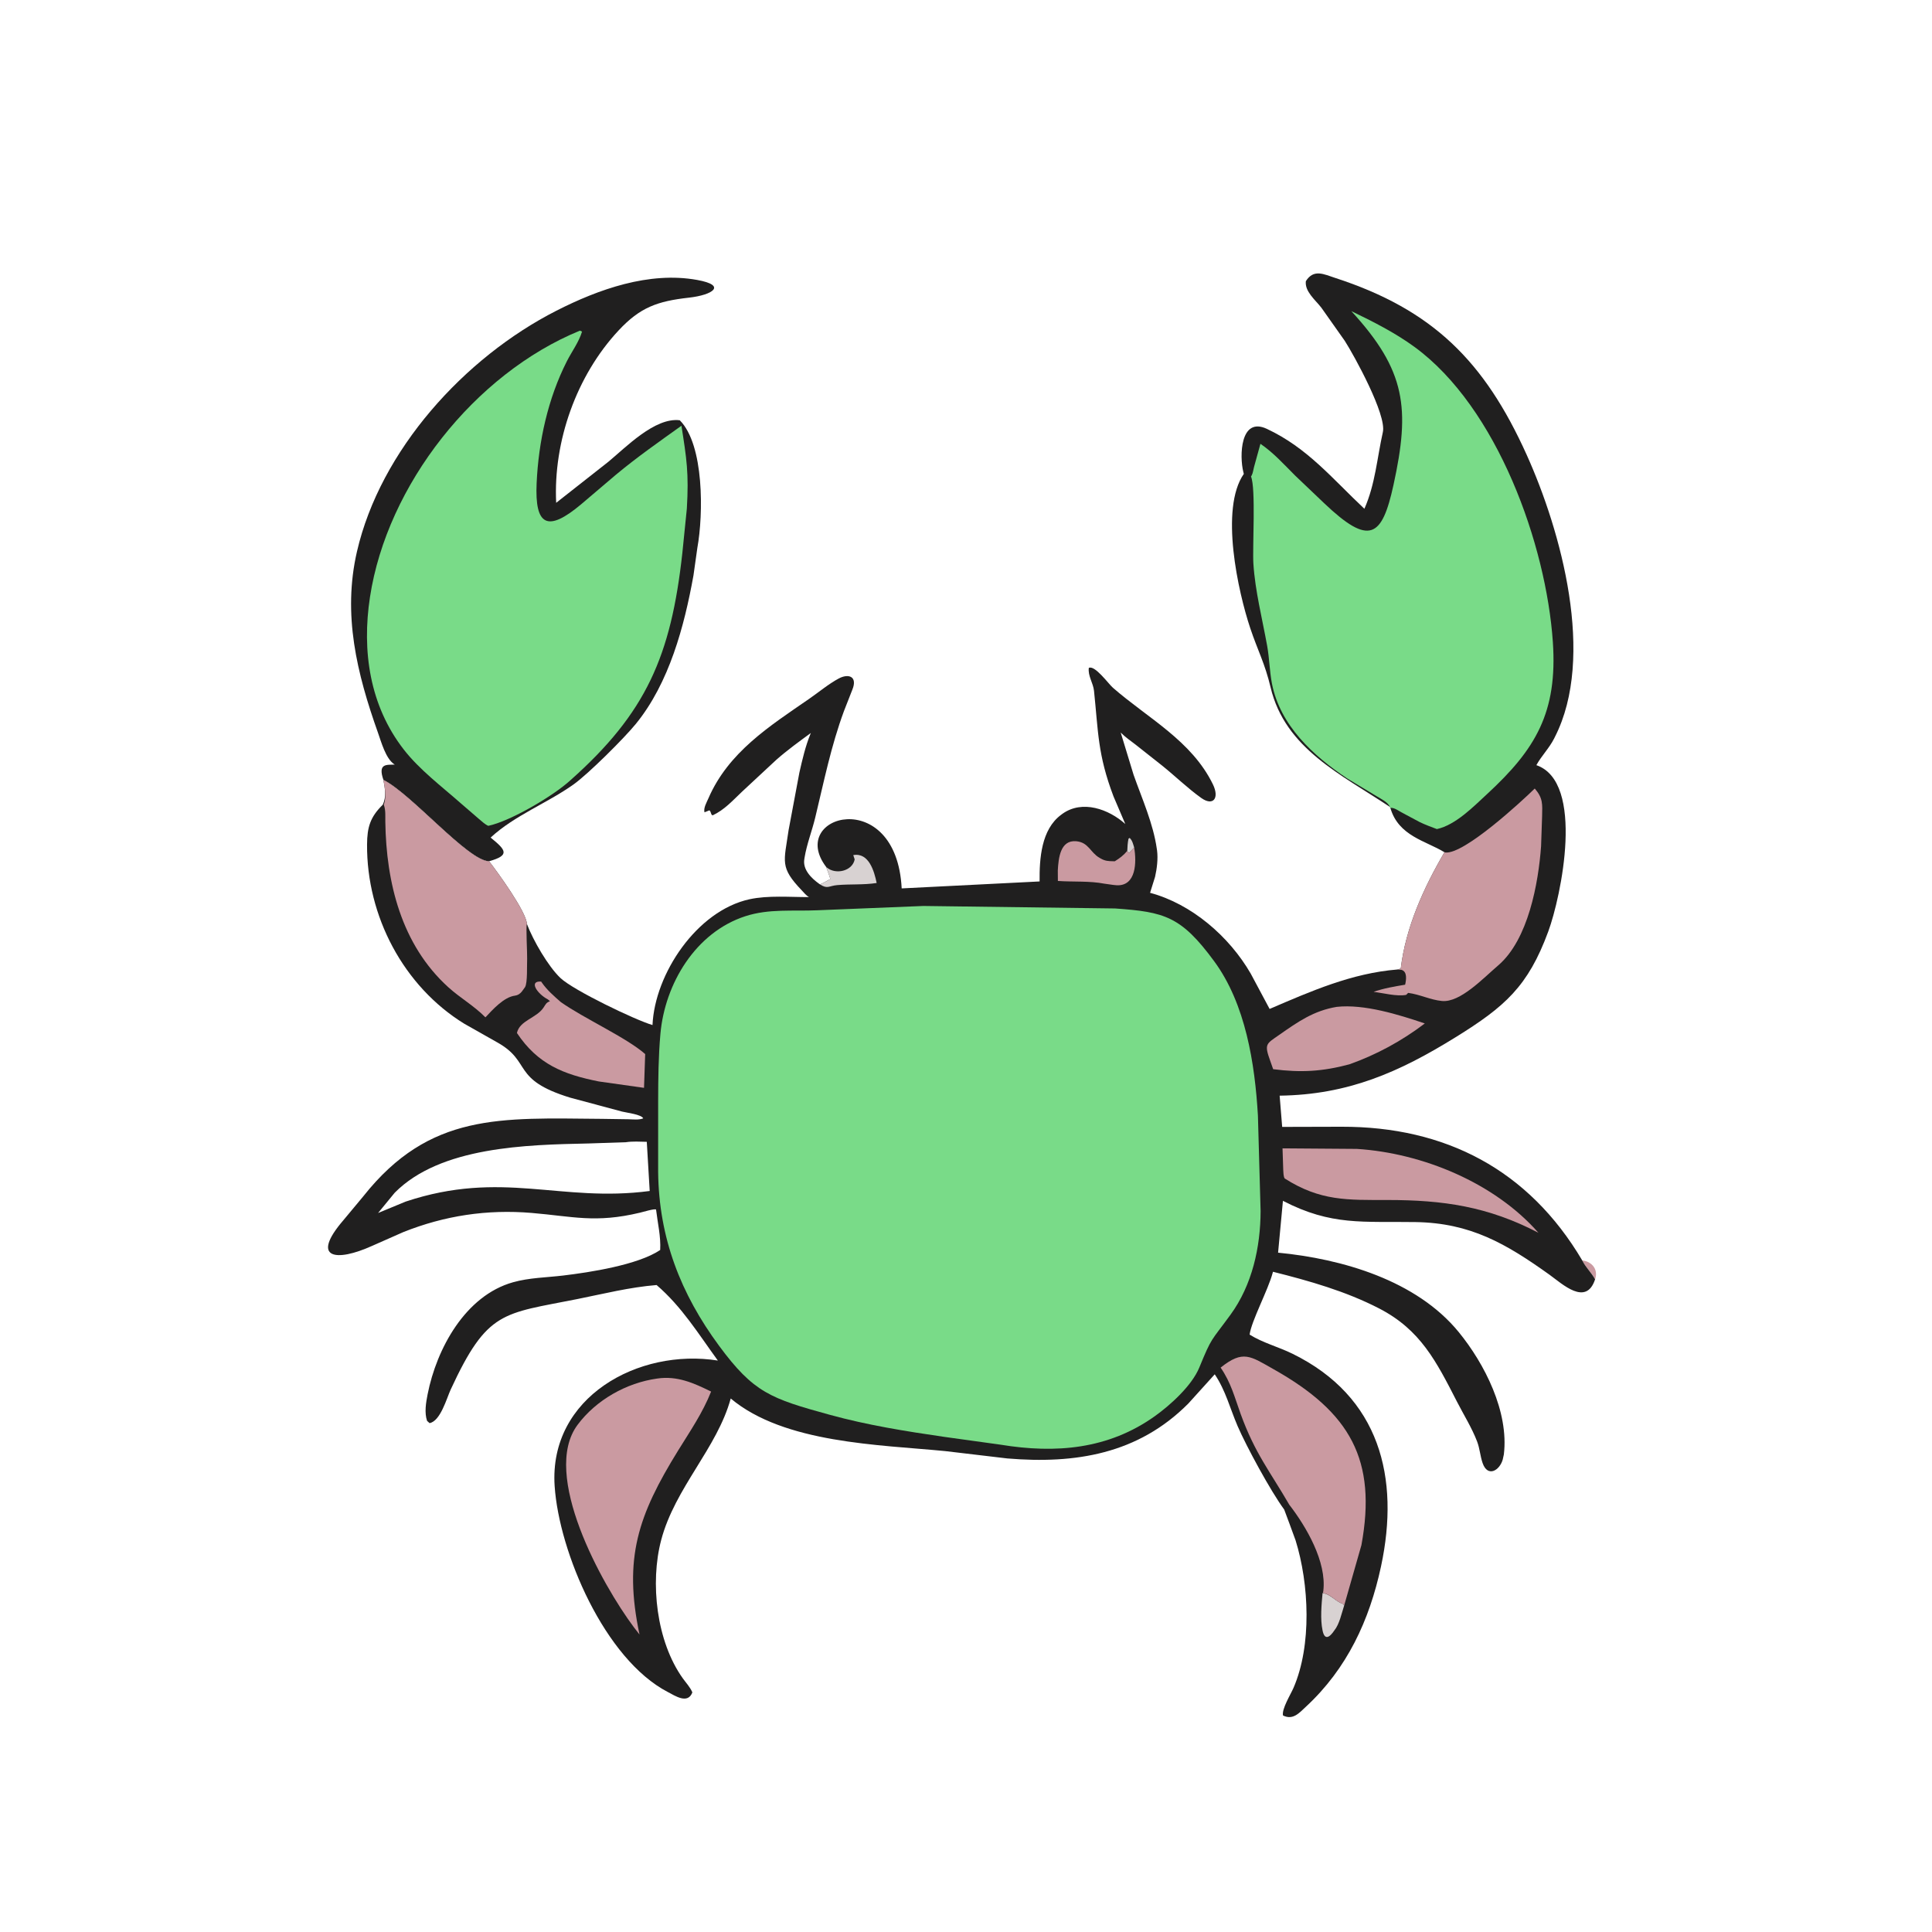
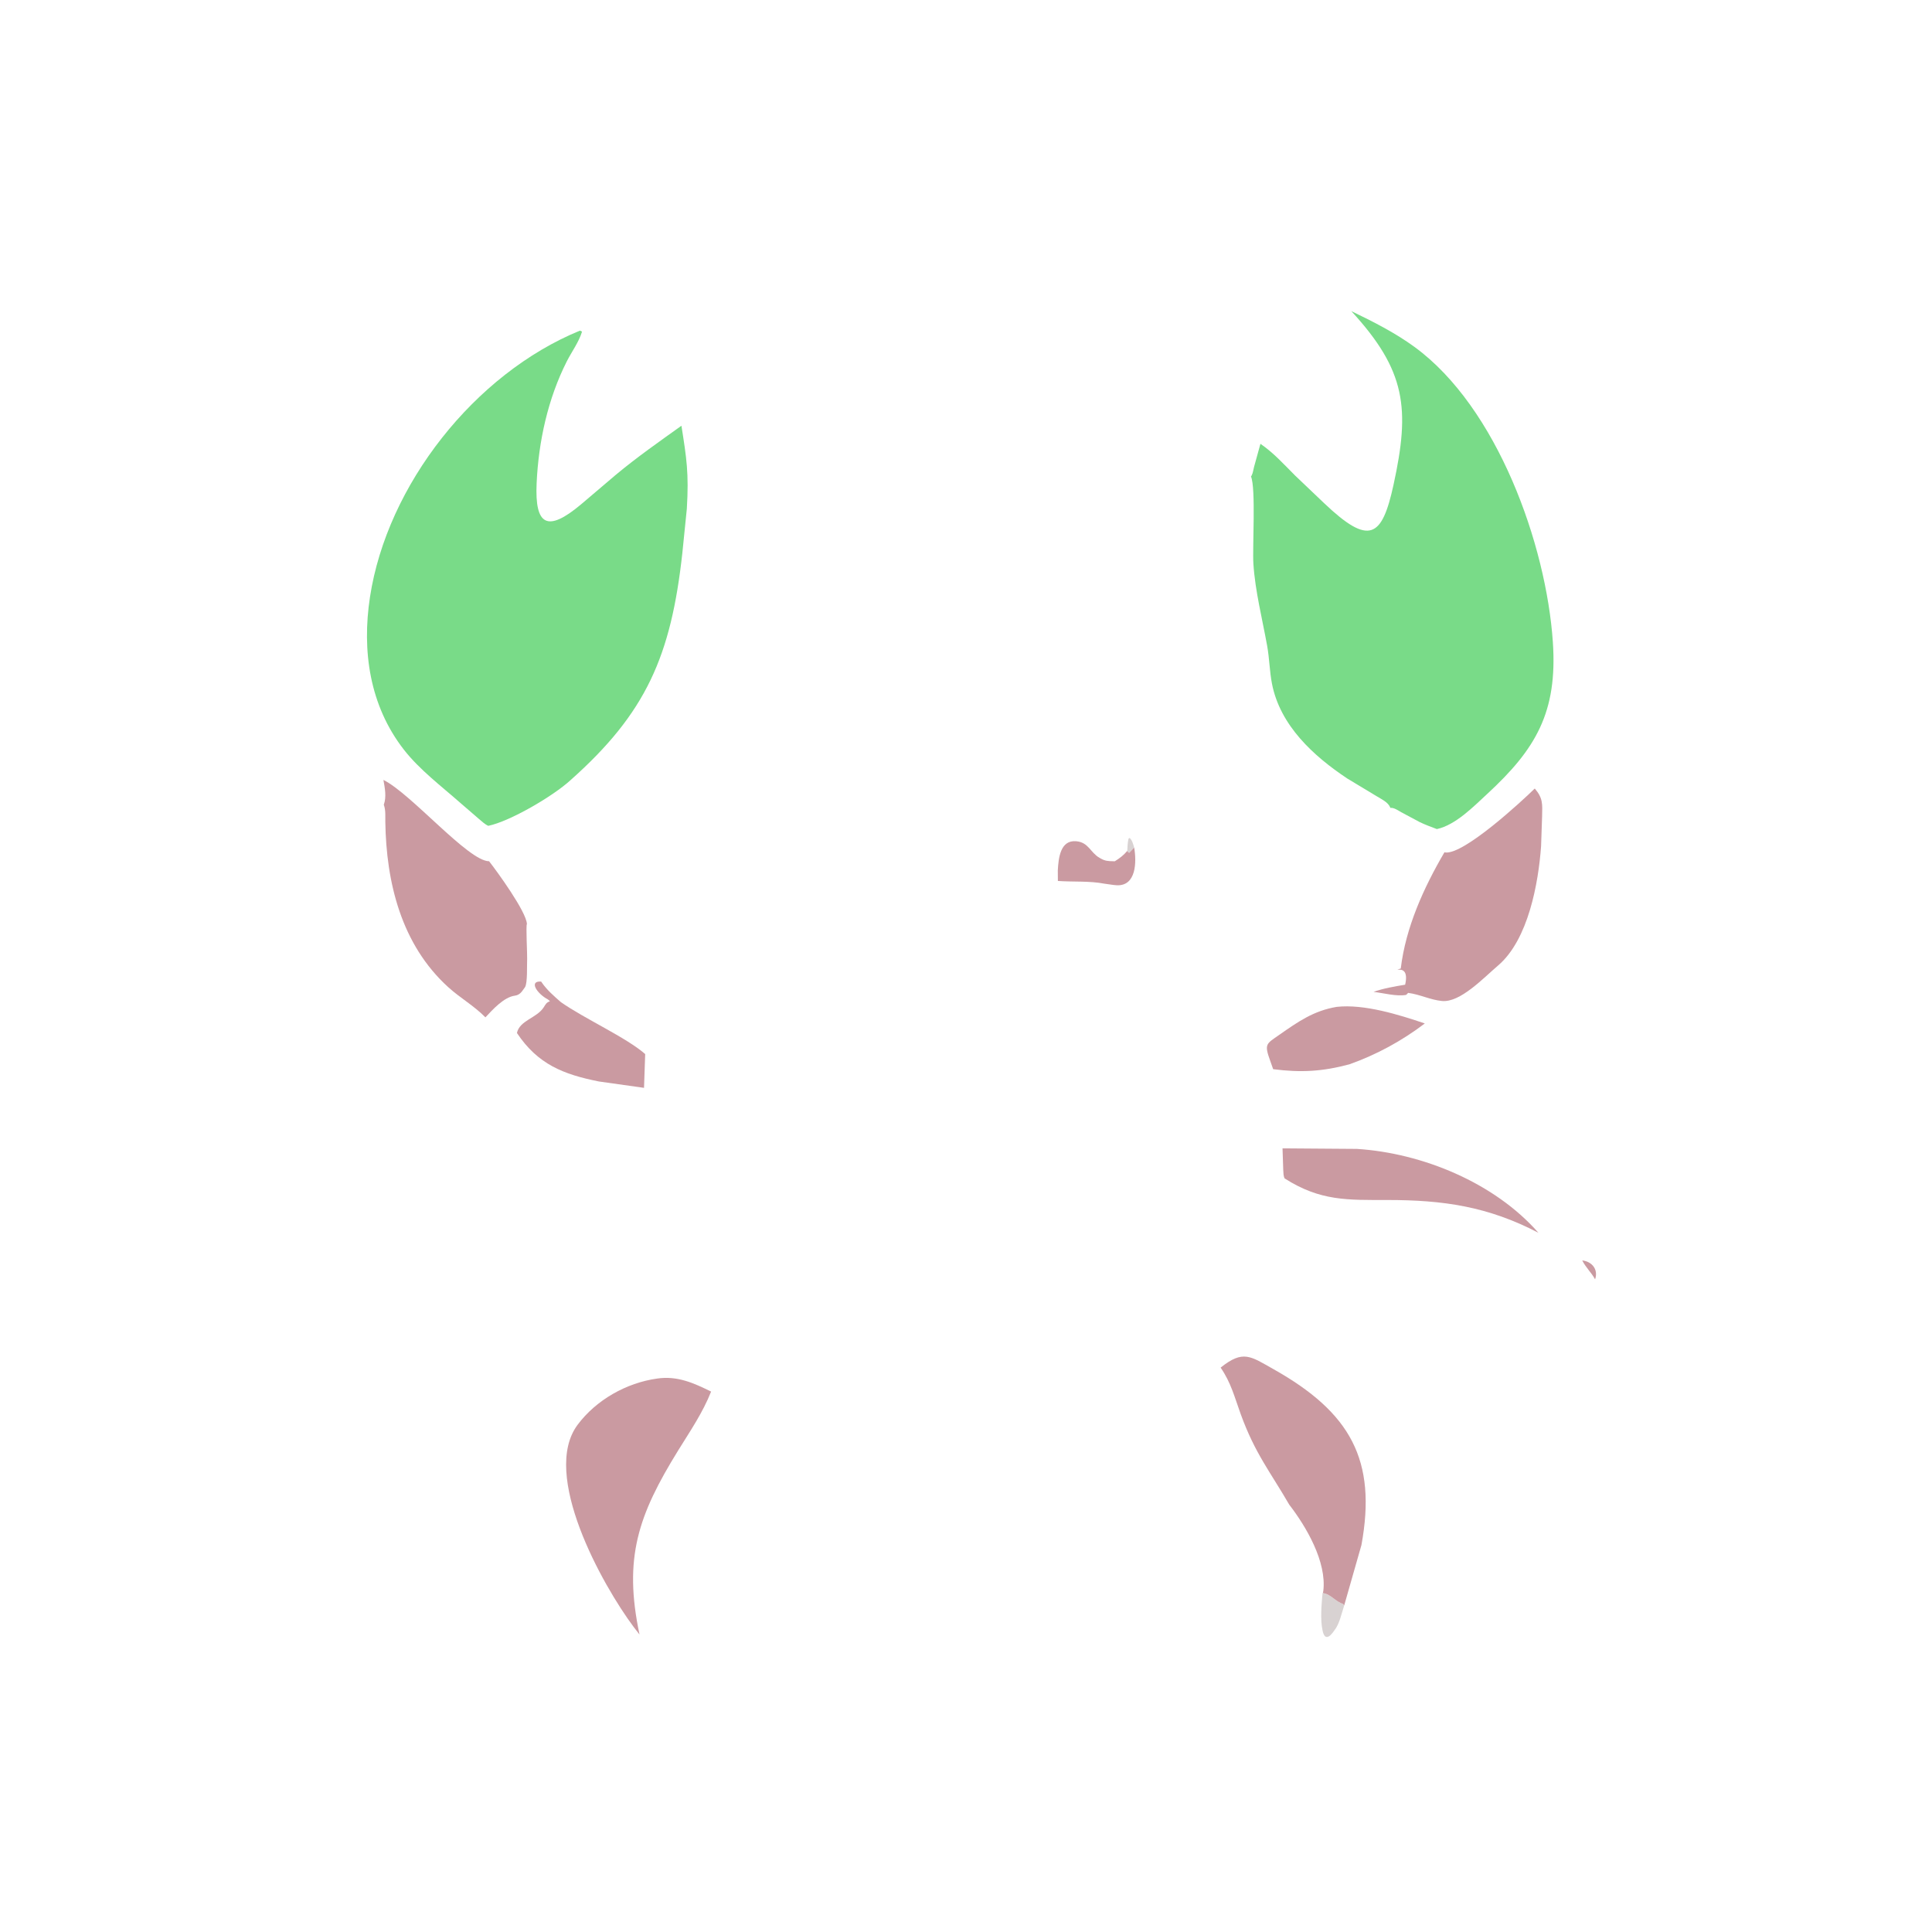
<svg xmlns="http://www.w3.org/2000/svg" version="1.1" style="display: block;" viewBox="0 0 2048 2048" width="640" height="640">
  <path transform="translate(0,0)" fill="rgb(202,154,161)" d="M 1677.24 1336.1 C 1687.98 1337.37 1694.42 1346.08 1690.86 1356.13 C 1686.93 1348.91 1680.9 1343.5 1677.24 1336.1 z" />
-   <path transform="translate(0,0)" fill="rgb(32,31,31)" d="M 406.445 826.741 C 400.317 808.985 409.752 810.863 418.484 810.5 L 417.675 809.98 C 408.874 803.977 404.126 786.464 400.676 776.759 C 378.339 713.92 362.985 651.512 378.388 584.706 C 403.157 477.27 492.186 379.06 589.823 329.357 C 634.518 306.605 688.063 287.546 739 296.753 C 771.066 302.548 755.298 312.728 730.391 315.517 C 696.795 319.278 678.558 325.809 655.735 350.273 C 611.147 398.065 586.397 467.731 589.569 533.001 L 644.861 489.522 C 663.18 474.433 694.185 442.182 720.584 445.5 C 746.549 471.48 745.663 545.176 739.228 580.734 L 735.1 610 C 725.36 664.042 709.375 723.837 674.174 767.174 C 661.82 782.383 623.648 820.412 607.966 831.551 C 579.855 851.519 545.643 864.269 520.074 887.863 C 536.191 900.962 541.098 906.633 518.446 912.951 C 496.403 912.928 436.081 841.486 406.445 826.741 z" />
  <path transform="translate(0,0)" fill="rgb(121,219,136)" d="M 614.714 350.5 L 616.99 351.5 C 613.648 362.618 606.145 372.609 600.909 382.924 C 580.8 422.54 570.851 468.034 568.85 512.262 C 566.818 557.15 580.186 564.736 616.127 534.484 L 652.911 503.217 C 675.203 484.665 698.791 468.156 722.352 451.305 C 727.821 485.997 730.331 501.656 728.081 539.181 L 723.322 586.189 C 711.302 695.46 684.981 755.709 604.694 827.065 C 586.587 843.751 540.763 870.638 517.588 875.413 C 513.913 873.775 510.797 870.69 507.686 868.126 L 488.303 851.388 C 468.074 833.543 444.628 815.917 428.035 794.562 C 391.734 747.845 383.499 689.877 392.181 632.951 C 410.316 514.036 503.241 396.18 614.714 350.5 z" />
-   <path transform="translate(0,0)" fill="rgb(32,31,31)" d="M 1473.46 855.455 C 1422.06 821.054 1362.26 793.699 1346.87 728.604 C 1340.85 703.16 1333.27 689.689 1325.33 665.933 C 1312.55 627.709 1292.77 539.319 1318.5 502.337 L 1318.01 500.424 C 1313.73 483.441 1314.68 441.398 1342.88 454.589 C 1386.12 474.825 1412.23 507.368 1446.31 539.324 C 1457.93 513.076 1459.71 485.575 1465.89 458.047 C 1470.03 439.588 1435.39 376.716 1425.54 361.352 L 1400.75 326.243 C 1394.58 318.163 1382.9 309.052 1384.26 298.019 C 1392.61 284.843 1403.31 290.685 1415.32 294.591 C 1518.68 328.209 1573.59 382.87 1618.32 482.057 C 1654.85 563.069 1691.54 696.267 1648.27 781.167 L 1647.48 782.768 C 1642.3 793.077 1634.02 801.206 1628.62 811.101 C 1680.44 829.009 1654.85 950.459 1641.2 987.496 C 1619.76 1045.66 1595.3 1067.12 1542.87 1099.59 C 1482.95 1136.7 1428.99 1160.47 1356.47 1161.45 L 1359.16 1194.56 L 1422.3 1194.39 C 1531.95 1194.21 1620.32 1239.8 1677.24 1336.1 C 1680.9 1343.5 1686.93 1348.91 1690.86 1356.13 C 1681.36 1385.16 1655.99 1360.9 1642.63 1351.34 C 1596.25 1318.15 1558.68 1296.4 1500.61 1295.45 C 1445.03 1294.54 1411.49 1299.64 1359.96 1272.93 L 1354.82 1327.88 C 1422.81 1334.42 1501.45 1357.25 1546.23 1411.96 C 1573.76 1445.6 1599.63 1496.5 1594.14 1541.77 L 1592.95 1547.22 C 1589.61 1558.9 1577 1566.28 1571.66 1551 C 1569.06 1543.55 1568.66 1535.55 1565.79 1528.04 C 1560.27 1513.6 1551.54 1499.65 1544.49 1485.91 C 1522.51 1443.06 1505.82 1409.68 1462 1387.04 C 1426.61 1368.75 1387.85 1357.76 1349.4 1348.12 L 1349.11 1349.22 C 1344.17 1367.69 1326.44 1400.48 1324.65 1414.75 C 1338.78 1423.54 1355.12 1427.68 1370.04 1435 C 1462.81 1480.48 1484.05 1566.51 1463.96 1660.34 C 1451.67 1717.74 1427.9 1768.76 1384.58 1808.96 C 1377.09 1815.92 1370.68 1823.68 1360.05 1818.5 C 1358.48 1811.7 1368.14 1796.2 1371.14 1789.28 C 1390.72 1744.18 1387.75 1679.01 1373.36 1632.81 C 1372.35 1629.58 1361.29 1600.22 1361.3 1600.17 C 1346.82 1580.55 1320.95 1532.69 1311.95 1511.78 C 1303.79 1492.82 1299.32 1474.17 1287.68 1456.82 L 1259.66 1487.82 C 1206.38 1541.39 1139.87 1552.03 1067.89 1546.02 L 1002.02 1538.23 C 932.219 1531.39 831.44 1530.15 774.597 1482.46 C 760.19 1535.13 715.52 1577.06 700.882 1632.5 C 688.912 1677.84 695.824 1739.94 723.779 1779.08 C 727.335 1784.06 731.491 1788.3 733.939 1794 C 729.091 1806.81 715.718 1797.67 707.909 1793.61 C 640.932 1758.76 592.623 1645.44 587.944 1575.25 C 581.653 1480.9 676.914 1428.89 760.946 1442.24 C 740.26 1413.83 722.849 1385.26 696.017 1362.19 C 667.137 1364.55 640.135 1371.43 611.876 1377.08 C 533.031 1392.86 516.72 1388.7 477.718 1473.05 C 473.533 1482.1 466.924 1506.48 455.351 1508.57 L 452.7 1506.17 C 449.754 1497.34 451.54 1486.88 453.306 1477.92 C 462.811 1429.7 493.202 1373.46 543.866 1359.24 C 561.083 1354.41 579.06 1354.24 596.687 1352.15 C 624.981 1348.79 676.263 1340.92 699.821 1325.05 C 700.639 1310.71 697.124 1296.42 695.457 1282.22 C 694.365 1280.88 681.171 1284.82 678.285 1285.51 C 631.147 1296.81 607.01 1289.4 563.5 1285.75 C 516.337 1281.79 471.255 1288.61 427.477 1306.09 L 394.869 1320.5 C 356.107 1338.11 328.83 1334.38 363.992 1293.5 L 385.21 1268.01 C 455.565 1179.34 530.75 1185.16 637.796 1186.03 L 666.017 1186.45 C 671.1 1186.54 677.12 1187.42 681.873 1185.5 C 679.799 1181.3 664.333 1179.56 659.438 1178.32 L 604.393 1163.56 C 541.481 1144.24 564.373 1125.74 527 1104.91 L 492.189 1085.21 C 427.654 1045.53 388.585 970.948 389.093 895.199 C 389.216 876.843 392.444 866.106 405.691 853.103 C 409.846 844.679 408.017 835.571 406.445 826.741 C 436.081 841.486 496.403 912.928 518.446 912.951 C 526.791 923.588 557.976 966.441 558.559 979.496 C 565.182 996.902 581.056 1024.36 594.053 1036.7 C 607.856 1049.8 673.663 1081.37 691.679 1086.6 C 694.066 1032.39 738.603 965.451 794.5 953.251 C 814.182 948.955 837.468 951.025 857.596 950.951 C 854.519 949.27 852.419 946.451 850.027 943.952 C 826.307 919.161 831.133 913.824 835.936 880 L 847.363 819.054 C 850.47 805.347 853.756 791.119 859.075 778.098 L 859.539 776.985 C 847.099 786.116 834.52 795.183 822.945 805.407 L 786.543 839.258 C 776.813 848.491 767.825 858.564 755.5 864.268 C 753.31 863.823 754.191 860.93 752 858.971 L 746.793 861.092 C 745.514 856.564 749.183 850.354 750.945 846.283 C 772.138 797.301 815.769 769.773 857.676 740.837 C 867.779 733.862 878.226 725.097 888.954 719.315 C 899.566 713.596 909.24 717.109 903.534 731.061 L 894.654 753.7 C 880.863 791.051 873.428 828.432 864.119 866.915 C 860.748 880.849 855.223 894.835 852.903 908.923 L 852.657 910.5 C 850.632 921.662 859.965 930.906 868.399 936.91 L 869.293 937.527 L 870.538 936.927 C 873.623 935.712 875.813 934.041 878.739 932.588 L 880 932 C 880.463 931.092 876.472 921.021 875.725 918.939 C 833.959 863.743 950.246 831.798 955.821 941.741 L 1102.02 934.368 C 1101.78 910.268 1103.72 879.349 1124.81 863.732 L 1126.11 862.759 C 1147.32 847.456 1175.45 857.826 1192.85 873.461 L 1180.36 844.205 C 1163.46 799.627 1164.26 775.532 1159.7 732.312 C 1158.82 723.955 1153.08 716.498 1154.19 708 C 1160.61 704.77 1174.98 724.881 1179.68 728.983 C 1216.79 761.414 1263.13 785.034 1285.75 831.476 C 1292.87 846.105 1286.03 854.943 1273.3 845.831 C 1258.91 835.53 1245.82 822.754 1232 811.643 L 1203.75 789.329 C 1198.4 785.162 1192.73 781.366 1187.98 776.508 L 1201.63 821.261 C 1210.66 846.874 1222.51 873.016 1226.3 900 L 1226.53 901.545 C 1227.67 910.297 1226.39 920.924 1224.41 929.5 L 1219.12 946.42 C 1263.24 958.222 1303.03 992.697 1325.77 1031.98 L 1345.84 1069.52 C 1389.68 1050.69 1432.98 1031.6 1481.31 1027.7 L 1484.86 1026.72 C 1490.1 983.008 1509.19 941.007 1531.19 903.419 C 1511.64 891.369 1482.35 886.327 1473.83 856.366 L 1473.46 855.455 z M 663.52 1210.78 L 624 1212.12 C 558.389 1213.52 466.934 1215.31 418.395 1264.37 L 400.777 1285.84 L 429.951 1273.76 C 532.272 1239.7 593.987 1275.02 688.707 1262.5 L 685.623 1210.38 C 678.476 1210.21 670.589 1209.72 663.52 1210.78 z" />
  <path transform="translate(0,0)" fill="rgb(216,210,210)" d="M 1194.95 901.989 C 1195.16 897.573 1195.31 893.334 1196.28 889 L 1197.5 888.236 C 1200.4 891.038 1201.13 894.717 1202.28 898.456 L 1197 904.055 C 1195.24 902.805 1195.87 903.544 1194.95 901.989 z" />
  <path transform="translate(0,0)" fill="rgb(216,210,210)" d="M 1401.96 1688.72 C 1410.86 1689.93 1415.8 1697.91 1423.68 1700.18 L 1424.89 1701.87 C 1422.24 1709.95 1419.83 1721.76 1414.52 1728.24 C 1409.37 1735.96 1404.1 1739.12 1401.95 1728.27 C 1399.39 1716.34 1400.88 1700.84 1401.96 1688.72 z" />
-   <path transform="translate(0,0)" fill="rgb(216,210,210)" d="M 875.725 918.939 L 876.448 919.579 C 885.695 927.411 903.55 923.574 905.996 911 L 904.5 906.455 C 920.931 903.417 926.755 923.497 929.295 936.012 C 915.169 938.18 901.52 937.031 887.5 938.252 C 878.604 939.026 877.286 942.727 869.293 937.527 L 870.538 936.927 C 873.623 935.712 875.813 934.041 878.739 932.588 L 880 932 C 880.463 931.092 876.472 921.021 875.725 918.939 z" />
  <path transform="translate(0,0)" fill="rgb(202,154,161)" d="M 1180.2 938.076 L 1170.7 936.736 C 1154.86 933.665 1137.57 935.005 1121.4 933.853 L 1121.32 922.689 C 1122.04 909.737 1123.89 890.208 1140.86 891.749 C 1154.02 892.944 1155.61 903.574 1165.5 909.303 L 1167 910.146 C 1171.44 912.683 1174.94 912.872 1179.93 912.945 L 1181.77 912.964 C 1187.03 909.684 1190.91 906.728 1194.95 901.989 C 1195.87 903.544 1195.24 902.805 1197 904.055 L 1202.28 898.456 C 1204.92 913.85 1204.48 939.357 1183.82 938.419 L 1180.2 938.076 z" />
  <path transform="translate(0,0)" fill="rgb(202,154,161)" d="M 583.002 1061.32 L 580.686 1059.35 C 569.672 1053.67 559.92 1039.55 573.671 1040.5 L 574.323 1041.49 C 579.722 1049.39 587.355 1056.01 594.531 1062.28 C 619.584 1079.89 663.931 1099.79 683.922 1117.35 L 682.694 1153.16 L 634.814 1146.4 C 597.241 1138.9 570.1 1128.23 547.97 1095 C 550.791 1081.72 568.718 1079.28 576.159 1068.08 C 578.522 1064.52 578.911 1062.85 583.002 1061.32 z" />
  <path transform="translate(0,0)" fill="rgb(202,154,161)" d="M 1416.98 1067.32 C 1446 1064.13 1482.77 1075.55 1510.36 1084.91 C 1486.06 1103.39 1459.16 1118.02 1430.4 1128.22 C 1401.92 1135.85 1379.09 1137.17 1349.61 1133.38 L 1346.5 1124.59 C 1339.93 1106.43 1342.23 1106.67 1356.03 1097.01 C 1375.88 1083.11 1392.54 1071.4 1416.98 1067.32 z" />
  <path transform="translate(0,0)" fill="rgb(202,154,161)" d="M 1359.53 1217.3 L 1438.3 1217.88 C 1507.82 1222.28 1584.34 1253.81 1630.82 1306.82 C 1577.21 1278.8 1529.72 1272.08 1471.05 1272.05 C 1428.41 1272.03 1399.68 1273.35 1361.75 1249.17 C 1360.41 1246.63 1360.5 1243.12 1360.29 1240.25 L 1359.53 1217.3 z" />
  <path transform="translate(0,0)" fill="rgb(202,154,161)" d="M 1293.91 1449.72 C 1317.75 1430.65 1325.42 1437.56 1350.04 1451.42 C 1431.67 1497.35 1459.66 1547.8 1443.17 1637.86 L 1424.89 1701.87 L 1423.68 1700.18 C 1415.8 1697.91 1410.86 1689.93 1402.31 1688.72 L 1402.76 1686.5 C 1406.5 1655.6 1384.7 1618.35 1366.68 1595.05 C 1346.41 1560 1330.34 1540.79 1315.13 1498.83 C 1308.63 1480.88 1304.93 1465.69 1293.91 1449.72 z" />
  <path transform="translate(0,0)" fill="rgb(202,154,161)" d="M 696.567 1461.33 C 717.87 1458.15 735.314 1466.02 753.8 1475.13 C 744.942 1497.58 731.492 1517.15 718.849 1537.6 C 676.443 1606.21 660.751 1651.57 677.911 1732.63 L 672.101 1725.19 C 637.823 1679.31 573.228 1562.79 612.227 1510.41 C 631.946 1483.93 664.084 1465.86 696.567 1461.33 z" />
  <path transform="translate(0,0)" fill="rgb(202,154,161)" d="M 1531.19 903.419 L 1532.22 903.681 C 1552.13 905.691 1612.65 849.826 1626.91 835.863 C 1635.7 846.118 1635.01 852.203 1634.68 865.576 L 1633.61 897.031 C 1630.78 936.037 1620.11 996.053 1588.1 1023.41 C 1572.01 1037.17 1547.85 1062.96 1528.5 1061.09 C 1516.15 1059.9 1505.12 1054.1 1492.7 1052.5 L 1490.61 1054.61 C 1480.54 1056.53 1466.24 1052.6 1456.04 1051.42 C 1466.62 1047.64 1478.43 1045.67 1489.5 1043.82 C 1490.64 1038.79 1492.05 1029.82 1485.5 1028.07 L 1481.31 1027.7 L 1484.86 1026.72 C 1490.1 983.008 1509.19 941.007 1531.19 903.419 z" />
  <path transform="translate(0,0)" fill="rgb(202,154,161)" d="M 406.445 826.741 C 436.081 841.486 496.403 912.928 518.446 912.951 C 526.791 923.588 557.976 966.441 558.559 979.496 C 557.302 981.007 559.034 1011.87 558.797 1016.21 C 558.44 1022.77 559.384 1041.83 556.551 1046.44 L 553.144 1051.13 C 551.317 1053.41 548.907 1055.05 545.987 1055.41 C 534.126 1056.9 522.283 1070.22 514.56 1078.44 C 502.314 1065.97 487.842 1057.97 475.112 1046.41 C 425.421 1001.3 409.389 935.562 408.454 871.029 C 408.374 865.482 408.893 859.171 407.118 853.892 L 406.825 853.103 C 409.846 844.679 408.017 835.571 406.445 826.741 z" />
  <path transform="translate(0,0)" fill="rgb(121,219,136)" d="M 1473.46 855.455 C 1471.18 850.273 1464.07 846.929 1459.4 844.082 L 1428.22 825.289 C 1392.18 801.335 1356.86 768.954 1348.31 724.584 C 1345.8 711.572 1345.63 697.923 1343.26 684.742 C 1338.1 656.035 1330.52 626.696 1328.64 597.534 C 1327.54 580.388 1331.38 517.384 1326.11 505.081 L 1326.77 504.075 C 1328.26 501.295 1328.5 498.027 1329.33 495.008 L 1336.12 470.451 C 1350.28 480.188 1360.67 491.918 1372.75 503.974 L 1403.58 533.344 C 1451.7 579.114 1464.99 569.81 1477.17 514 C 1494.86 432.984 1490.49 392.932 1432.45 329.795 C 1455.55 340.966 1478.84 352.682 1499.61 367.884 C 1587.35 432.105 1639.07 577.394 1646.09 680.561 C 1651.17 755.253 1627.84 794.24 1576.38 841.727 C 1562.06 854.94 1543.05 874.541 1523.15 878.853 C 1517.03 876.568 1510.89 874.301 1504.99 871.47 L 1485.4 861.001 C 1482.02 859.098 1477.8 855.997 1473.83 856.366 L 1473.46 855.455 z" />
-   <path transform="translate(0,0)" fill="rgb(121,219,136)" d="M 978.858 960.364 L 1182 963.005 C 1234.5 966.69 1252.03 971.266 1287.11 1019 C 1320.41 1064.29 1330.26 1127.6 1333.45 1182.59 L 1336.29 1283.75 C 1336.18 1322.07 1327.4 1362.07 1304.43 1393.59 C 1283.29 1422.59 1284.88 1416.62 1271.3 1449.66 C 1263.45 1468.78 1240.8 1489.32 1224.32 1501.1 C 1174.94 1536.39 1119.08 1541 1060.76 1531.44 L 1001 1523.15 C 960.145 1517.23 919.499 1510.71 879.641 1499.76 C 816.999 1482.55 799.031 1476.4 762.343 1426.73 C 721.578 1371.54 698.439 1312.26 697.657 1242.46 L 697.664 1166.98 C 697.727 1143.1 697.95 1119.8 700.06 1096 C 704.792 1042.63 737.41 988.376 789.984 971.254 C 815.167 963.052 840.575 966.08 866.5 964.926 L 978.858 960.364 z" />
</svg>